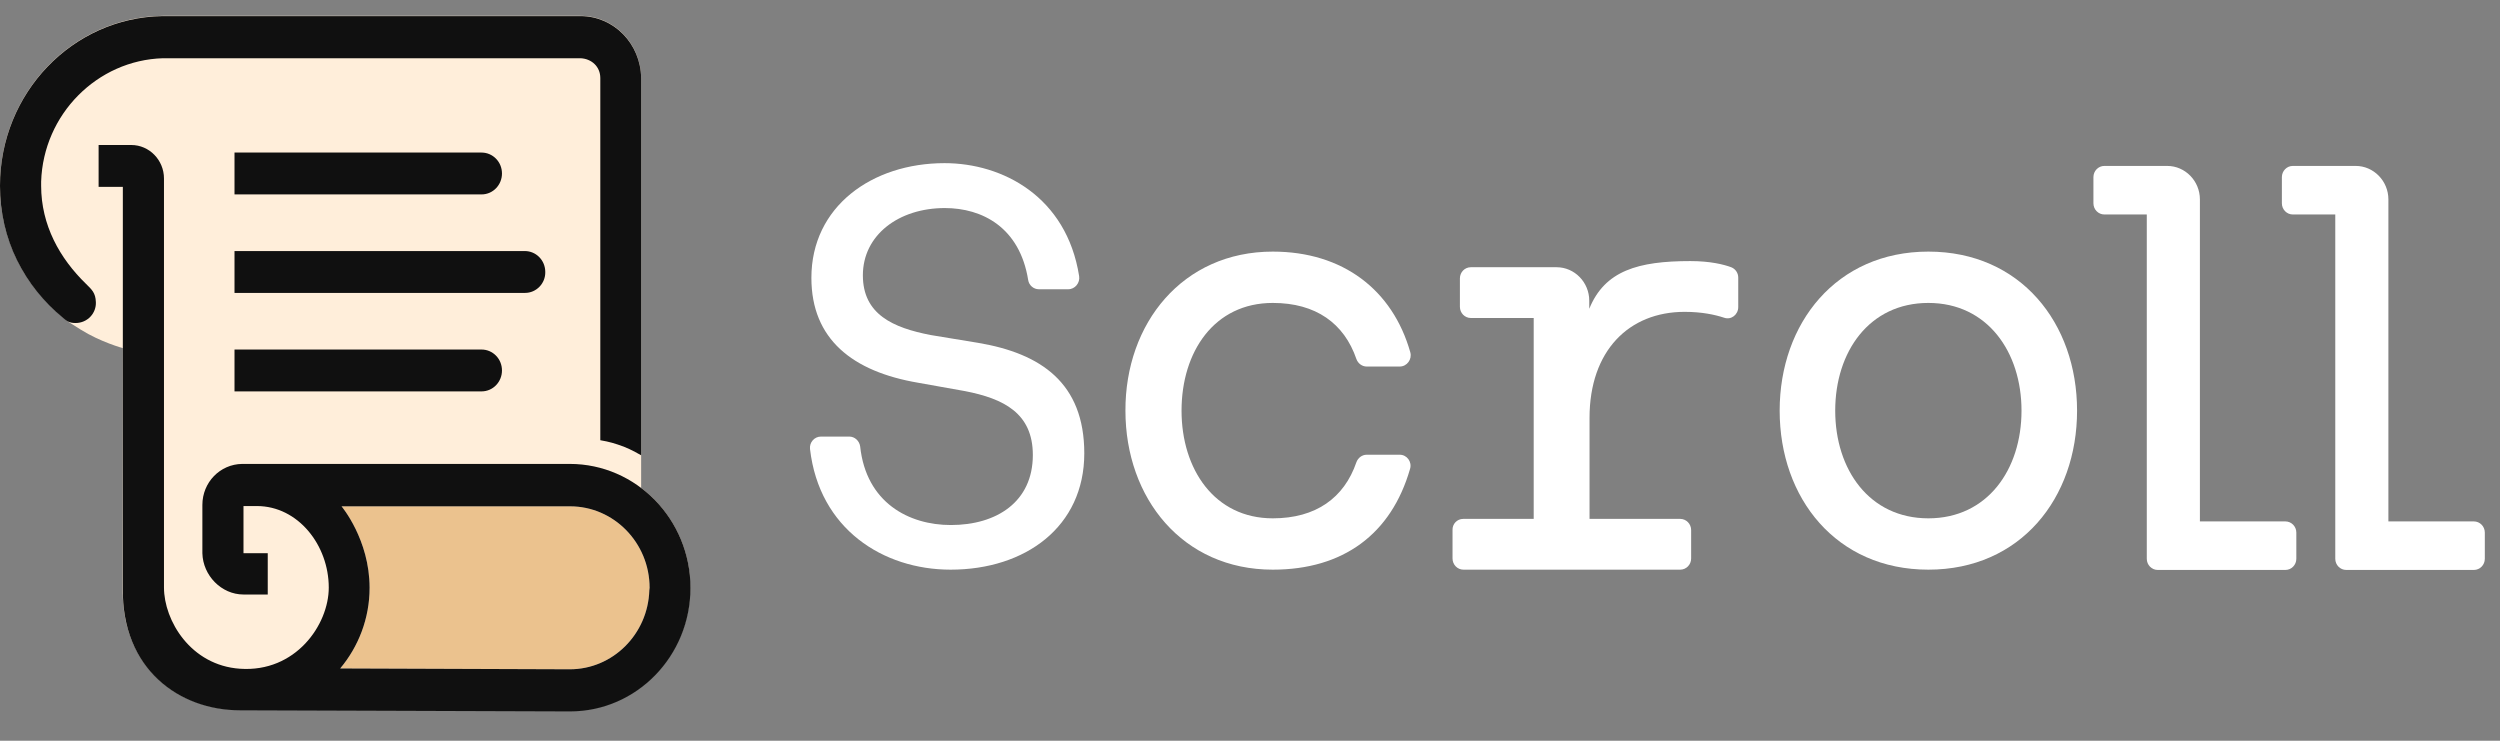
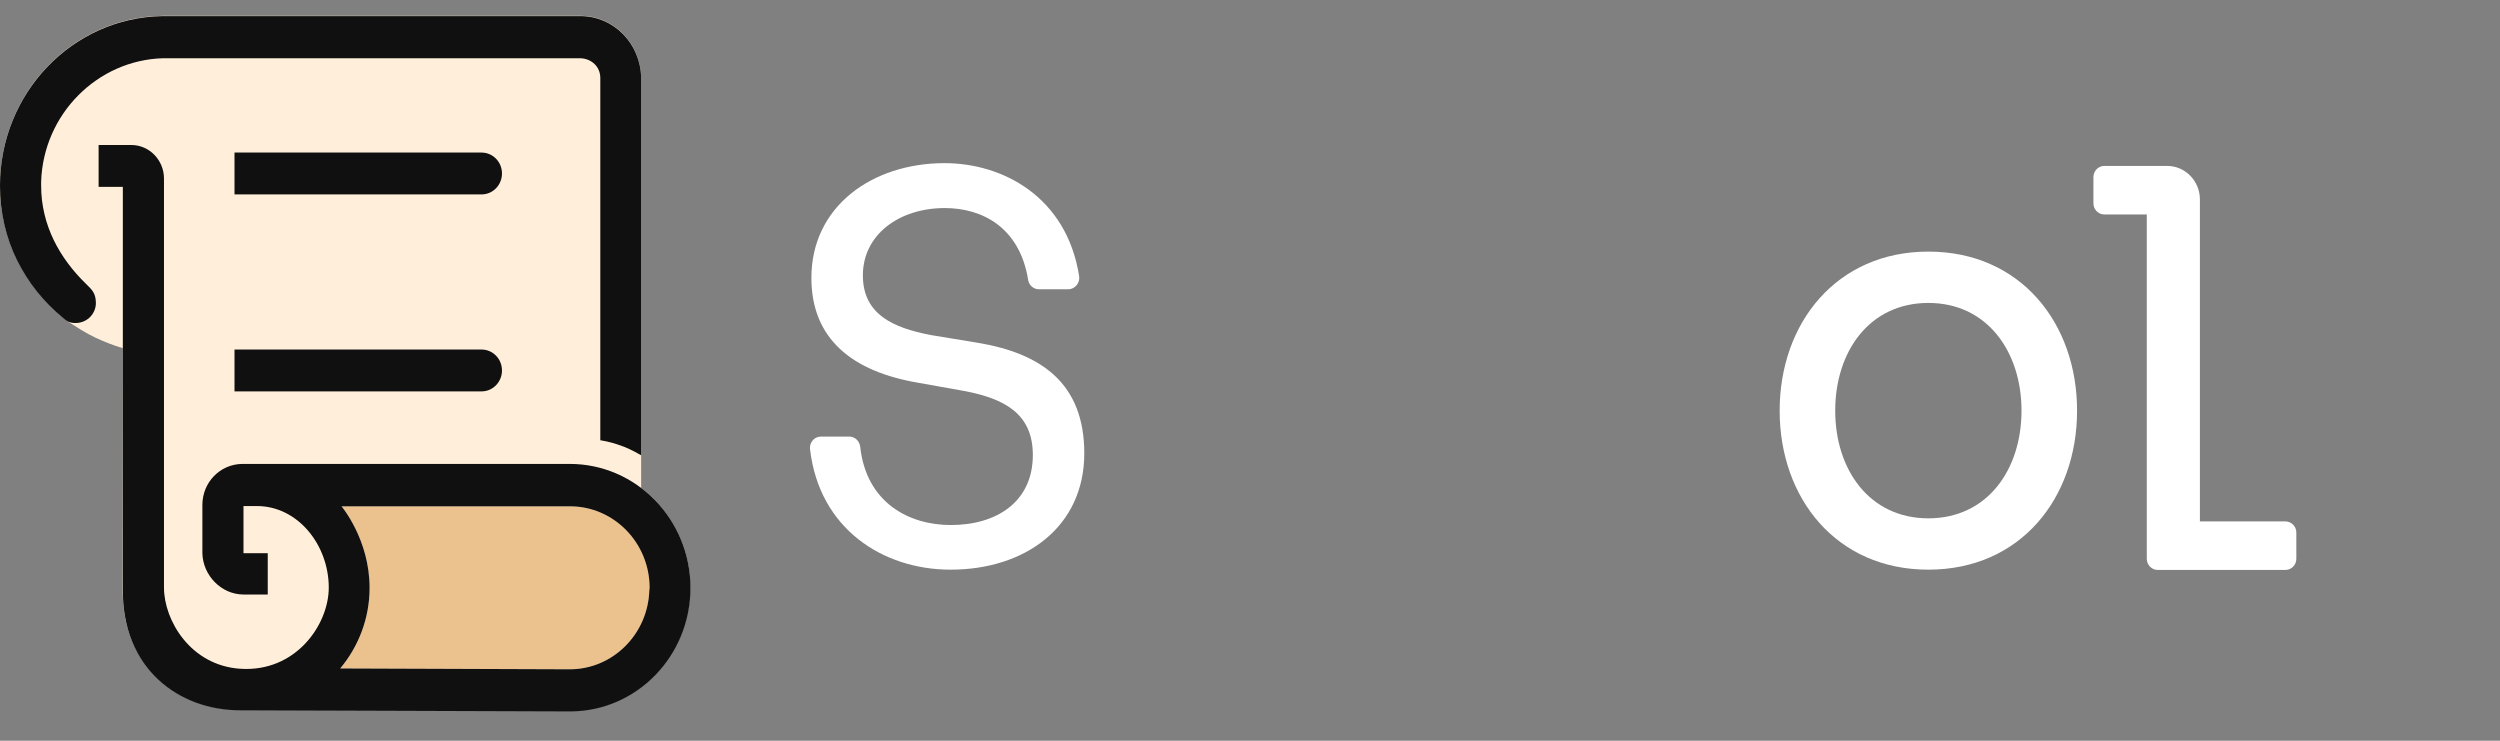
<svg xmlns="http://www.w3.org/2000/svg" width="81" height="24" viewBox="0 0 81 24" fill="#FFF" class="MuiSvgIcon-root MuiSvgIcon-fontSizeMedium css-1nxs1l5 e1de0imv0" focusable="false" aria-hidden="true">
  <rect x="0" y="0" width="81" height="24" fill="#808080" stroke="none" />
  <path d="M30.613 6.741C29.113 6.741 27.957 7.618 27.957 8.92C27.957 10.186 28.936 10.62 30.154 10.855L31.69 11.108C33.728 11.451 35.131 12.41 35.131 14.688C35.131 17.065 33.225 18.457 30.799 18.457C28.61 18.457 26.545 17.138 26.245 14.552C26.218 14.335 26.386 14.145 26.598 14.145H27.516C27.692 14.145 27.842 14.281 27.869 14.462C28.063 16.288 29.448 17.011 30.807 17.011C32.29 17.011 33.464 16.261 33.464 14.742C33.464 13.386 32.519 12.916 31.266 12.672L29.748 12.401C27.622 12.039 26.289 10.99 26.289 9.002C26.289 6.696 28.248 5.286 30.604 5.286C32.484 5.286 34.558 6.371 34.964 8.947C34.999 9.164 34.831 9.372 34.611 9.372H33.658C33.49 9.372 33.34 9.246 33.313 9.074C33.04 7.365 31.822 6.741 30.613 6.741Z" />
-   <path d="M41.238 8.152C43.506 8.152 45.121 9.39 45.694 11.415C45.756 11.641 45.588 11.876 45.35 11.876H44.282C44.132 11.876 44 11.777 43.947 11.632C43.55 10.475 42.632 9.815 41.238 9.815C39.34 9.815 38.282 11.397 38.282 13.305C38.282 15.203 39.349 16.794 41.238 16.794C42.632 16.794 43.55 16.134 43.947 14.977C44 14.832 44.132 14.733 44.282 14.733H45.35C45.588 14.733 45.756 14.968 45.685 15.194C45.077 17.309 43.515 18.457 41.238 18.457C38.317 18.457 36.464 16.143 36.464 13.305C36.455 10.475 38.317 8.152 41.238 8.152Z" />
-   <path d="M47.407 16.812H49.692V10.303H47.654C47.459 10.303 47.301 10.14 47.301 9.941V9.019C47.301 8.82 47.459 8.658 47.654 8.658H50.433C51.016 8.658 51.492 9.146 51.492 9.743V10.005C51.995 8.766 53.081 8.459 54.766 8.459C55.41 8.459 55.843 8.567 56.09 8.658C56.231 8.712 56.319 8.848 56.319 8.992V9.95C56.319 10.195 56.09 10.375 55.861 10.294C55.561 10.195 55.137 10.104 54.581 10.104C52.781 10.104 51.501 11.361 51.501 13.539V16.812H54.44C54.634 16.812 54.793 16.975 54.793 17.174V18.096C54.793 18.295 54.634 18.457 54.44 18.457H47.415C47.221 18.457 47.062 18.295 47.062 18.096V17.174C47.053 16.975 47.212 16.812 47.407 16.812Z" />
  <path d="M57.661 13.305C57.661 10.475 59.496 8.152 62.479 8.152C65.462 8.152 67.297 10.466 67.297 13.305C67.297 16.143 65.462 18.457 62.479 18.457C59.496 18.457 57.661 16.143 57.661 13.305ZM62.479 16.794C64.394 16.794 65.497 15.212 65.497 13.305C65.497 11.406 64.394 9.815 62.479 9.815C60.564 9.815 59.461 11.397 59.461 13.305C59.461 15.212 60.564 16.794 62.479 16.794Z" />
  <path d="M71.286 16.894H74.048C74.242 16.894 74.401 17.056 74.401 17.255V18.105C74.401 18.304 74.242 18.466 74.048 18.466H69.909C69.715 18.466 69.556 18.304 69.556 18.105V6.949H68.18C67.986 6.949 67.827 6.787 67.827 6.588V5.738C67.827 5.539 67.986 5.376 68.18 5.376H70.218C70.801 5.376 71.277 5.865 71.277 6.461V16.894H71.286Z" />
-   <path d="M77.393 16.894H80.155C80.349 16.894 80.508 17.056 80.508 17.255V18.105C80.508 18.304 80.349 18.466 80.155 18.466H76.016C75.822 18.466 75.663 18.304 75.663 18.105V6.949H74.286C74.092 6.949 73.933 6.787 73.933 6.588V5.738C73.933 5.539 74.092 5.376 74.286 5.376H76.325C76.907 5.376 77.384 5.865 77.384 6.461V16.894H77.393Z" />
  <path d="M20.773 15.809V2.52C20.756 1.408 19.891 0.513 18.805 0.513H5.268C2.347 0.558 0 3.008 0 6.009C0 7.022 0.265 7.889 0.671 8.649C1.015 9.282 1.553 9.878 2.083 10.321C2.233 10.448 2.162 10.394 2.621 10.683C3.256 11.081 3.98 11.28 3.98 11.28L3.971 19.226C3.989 19.605 4.024 19.967 4.121 20.302C4.421 21.423 5.18 22.281 6.213 22.697C6.645 22.869 7.13 22.986 7.651 22.996L18.461 23.032C20.614 23.032 22.362 21.242 22.362 19.027C22.371 17.716 21.735 16.541 20.773 15.809Z" fill="#FFEEDA" />
  <path d="M21.038 19.126C20.994 20.546 19.855 21.685 18.461 21.685L11.022 21.658C11.613 20.953 11.975 20.039 11.975 19.045C11.975 17.481 11.066 16.405 11.066 16.405H18.47C19.891 16.405 21.047 17.59 21.047 19.045L21.038 19.126Z" fill="#EBC28E" />
  <path d="M2.789 9.2C1.933 8.369 1.333 7.293 1.333 6.018V5.883C1.403 3.704 3.15 1.95 5.277 1.887H18.814C19.167 1.905 19.45 2.158 19.45 2.529V14.263C19.759 14.317 19.909 14.362 20.209 14.471C20.447 14.561 20.773 14.751 20.773 14.751V2.529C20.756 1.417 19.891 0.522 18.805 0.522H5.268C2.347 0.567 0 3.017 0 6.018C0 7.763 0.777 9.255 2.047 10.303C2.136 10.376 2.215 10.466 2.444 10.466C2.842 10.466 3.124 10.14 3.106 9.788C3.097 9.49 2.974 9.381 2.789 9.2Z" fill="#101010" />
  <path d="M18.461 15.031H7.845C7.13 15.04 6.557 15.628 6.557 16.36V17.924C6.574 18.647 7.175 19.262 7.889 19.262H8.675V17.924H7.889V16.396C7.889 16.396 8.083 16.396 8.322 16.396C9.663 16.396 10.652 17.671 10.652 19.036C10.652 20.247 9.575 21.793 7.775 21.667C6.177 21.558 5.313 20.103 5.313 19.036V5.783C5.313 5.186 4.836 4.698 4.254 4.698H3.195V6.054H3.98V19.045C3.936 21.685 5.816 23.014 7.775 23.014L18.47 23.05C20.623 23.05 22.371 21.26 22.371 19.045C22.371 16.83 20.615 15.031 18.461 15.031ZM21.038 19.126C20.994 20.546 19.856 21.685 18.461 21.685L11.022 21.658C11.613 20.953 11.975 20.039 11.975 19.045C11.975 17.481 11.066 16.405 11.066 16.405H18.47C19.891 16.405 21.047 17.59 21.047 19.045L21.038 19.126Z" fill="#101010" />
  <path d="M15.602 6.299H7.598V4.943H15.602C15.964 4.943 16.264 5.241 16.264 5.621C16.264 5.991 15.973 6.299 15.602 6.299Z" fill="#101010" />
  <path d="M15.602 12.681H7.598V11.325H15.602C15.964 11.325 16.264 11.623 16.264 12.003C16.264 12.373 15.973 12.681 15.602 12.681Z" fill="#101010" />
-   <path d="M17.014 9.49H7.598V8.134H17.005C17.367 8.134 17.667 8.432 17.667 8.812C17.676 9.182 17.376 9.49 17.014 9.49Z" fill="#101010" />
</svg>